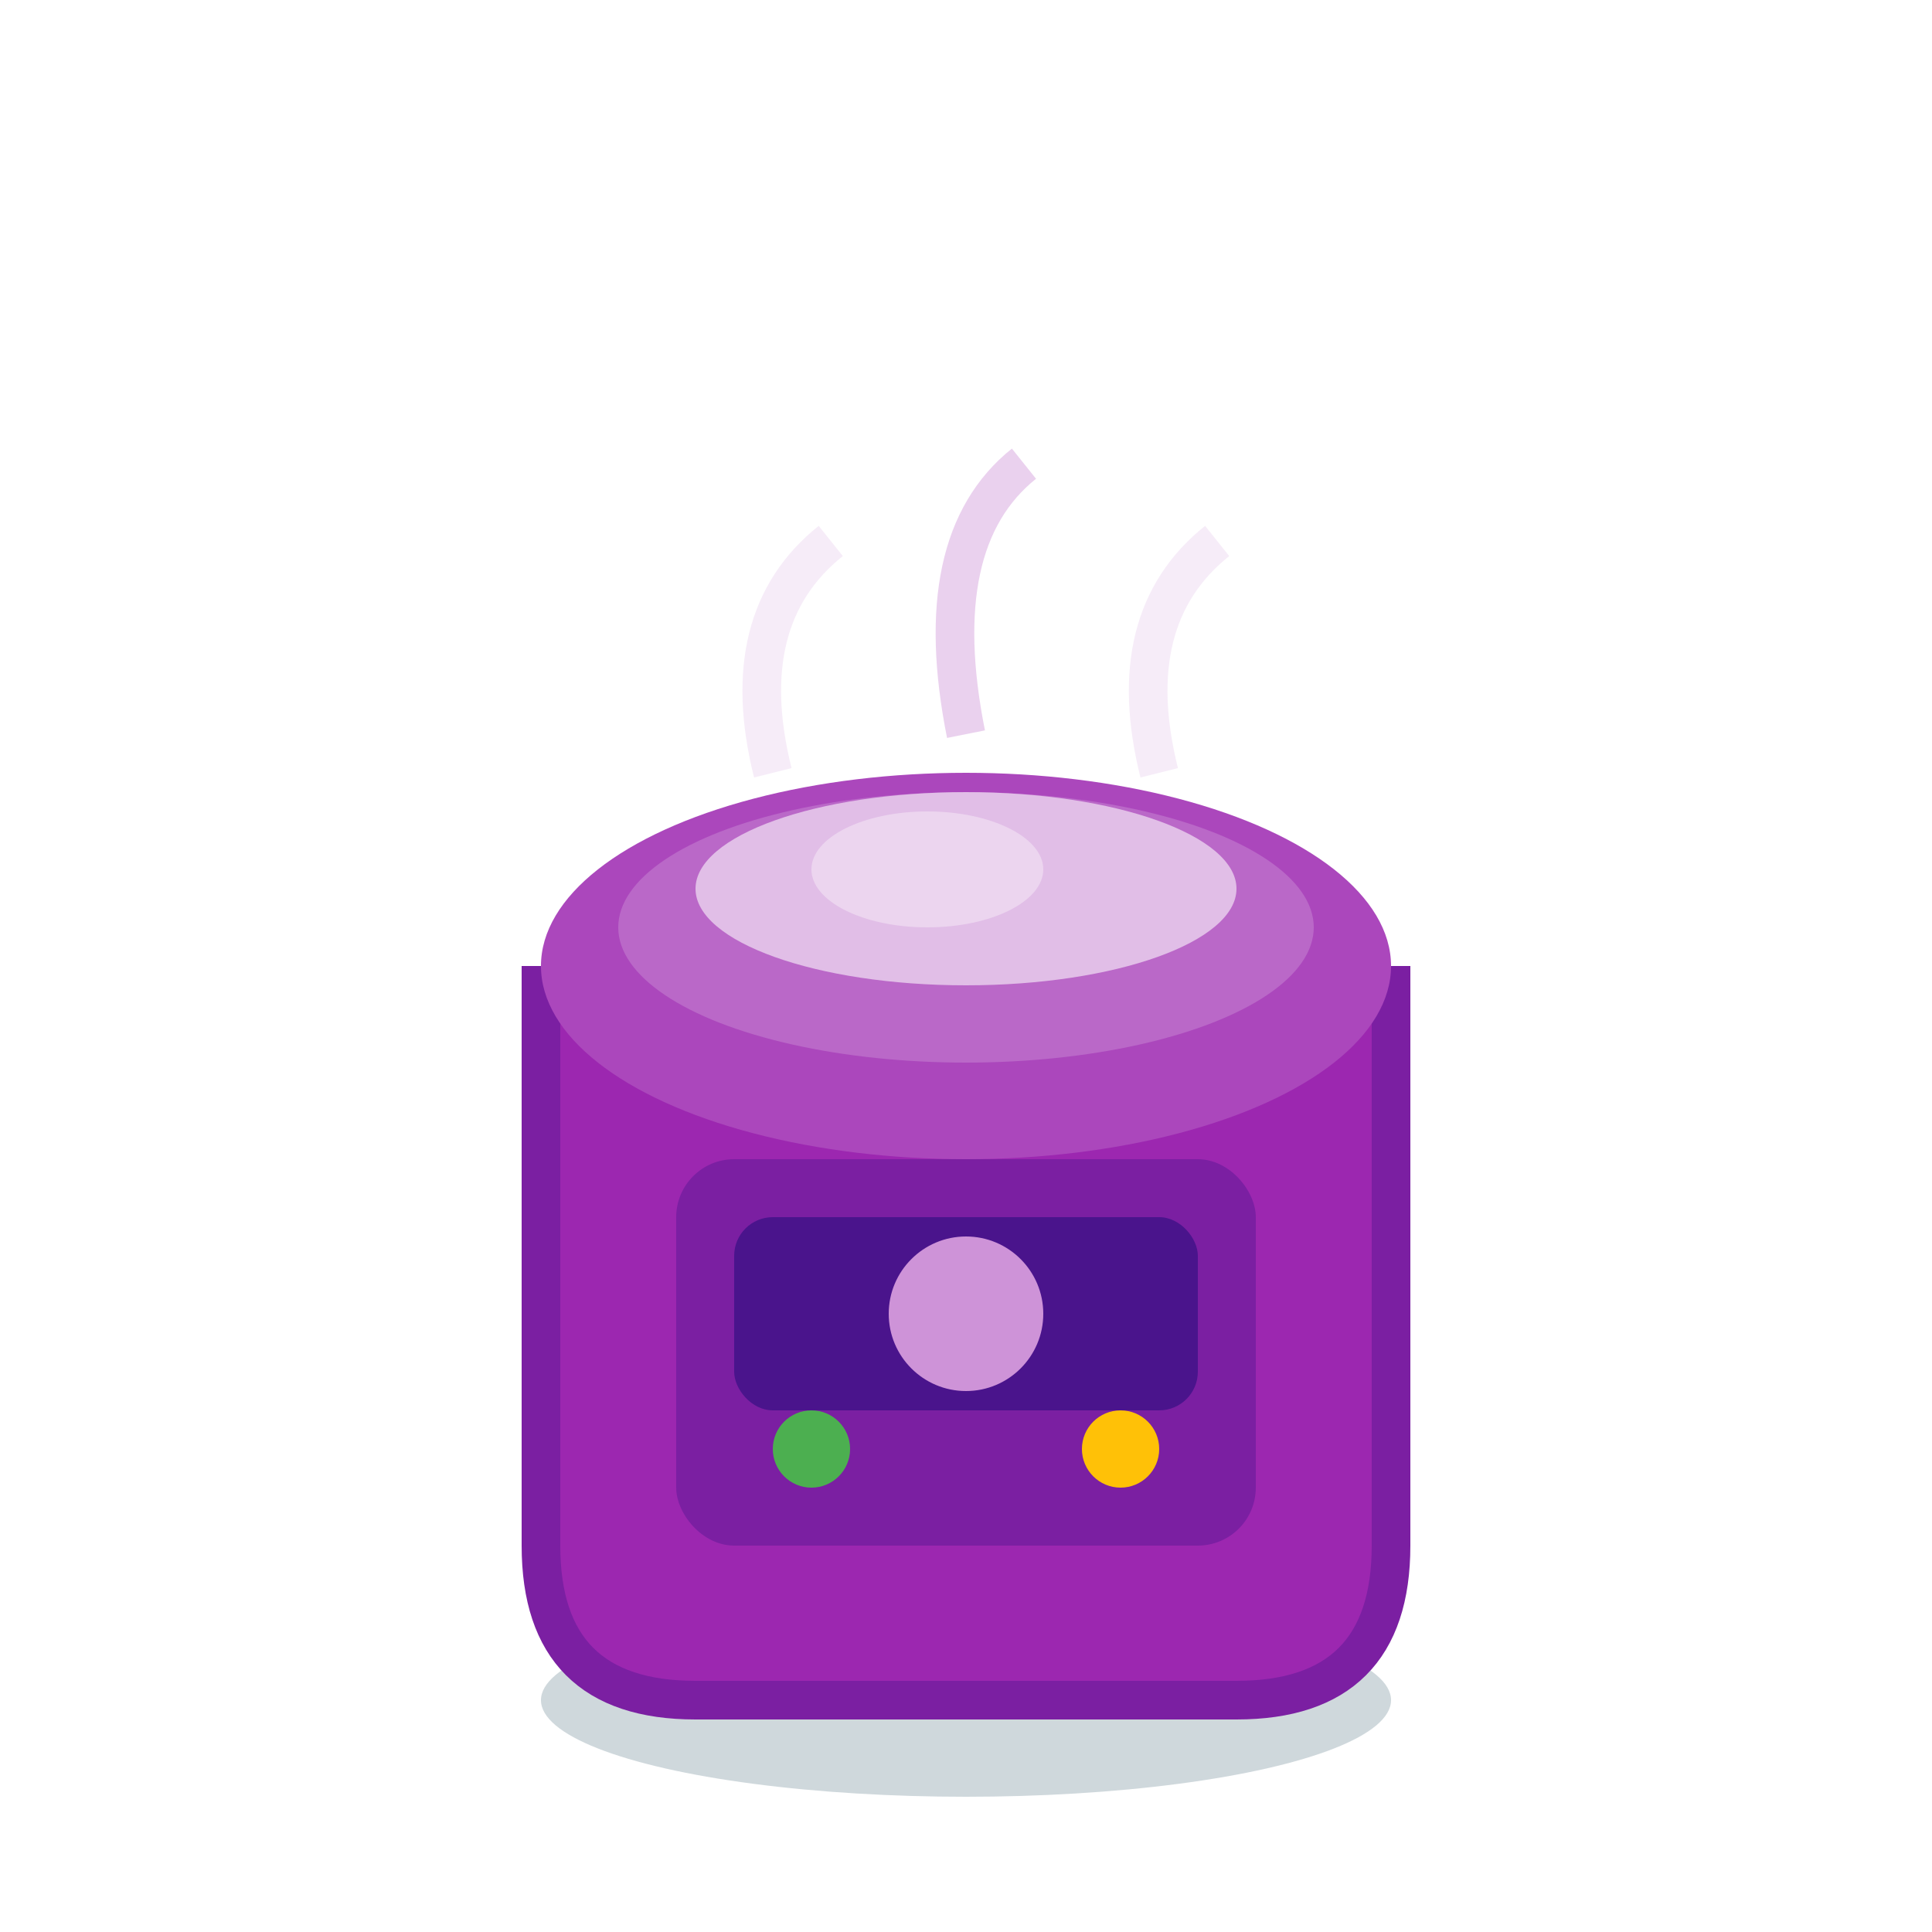
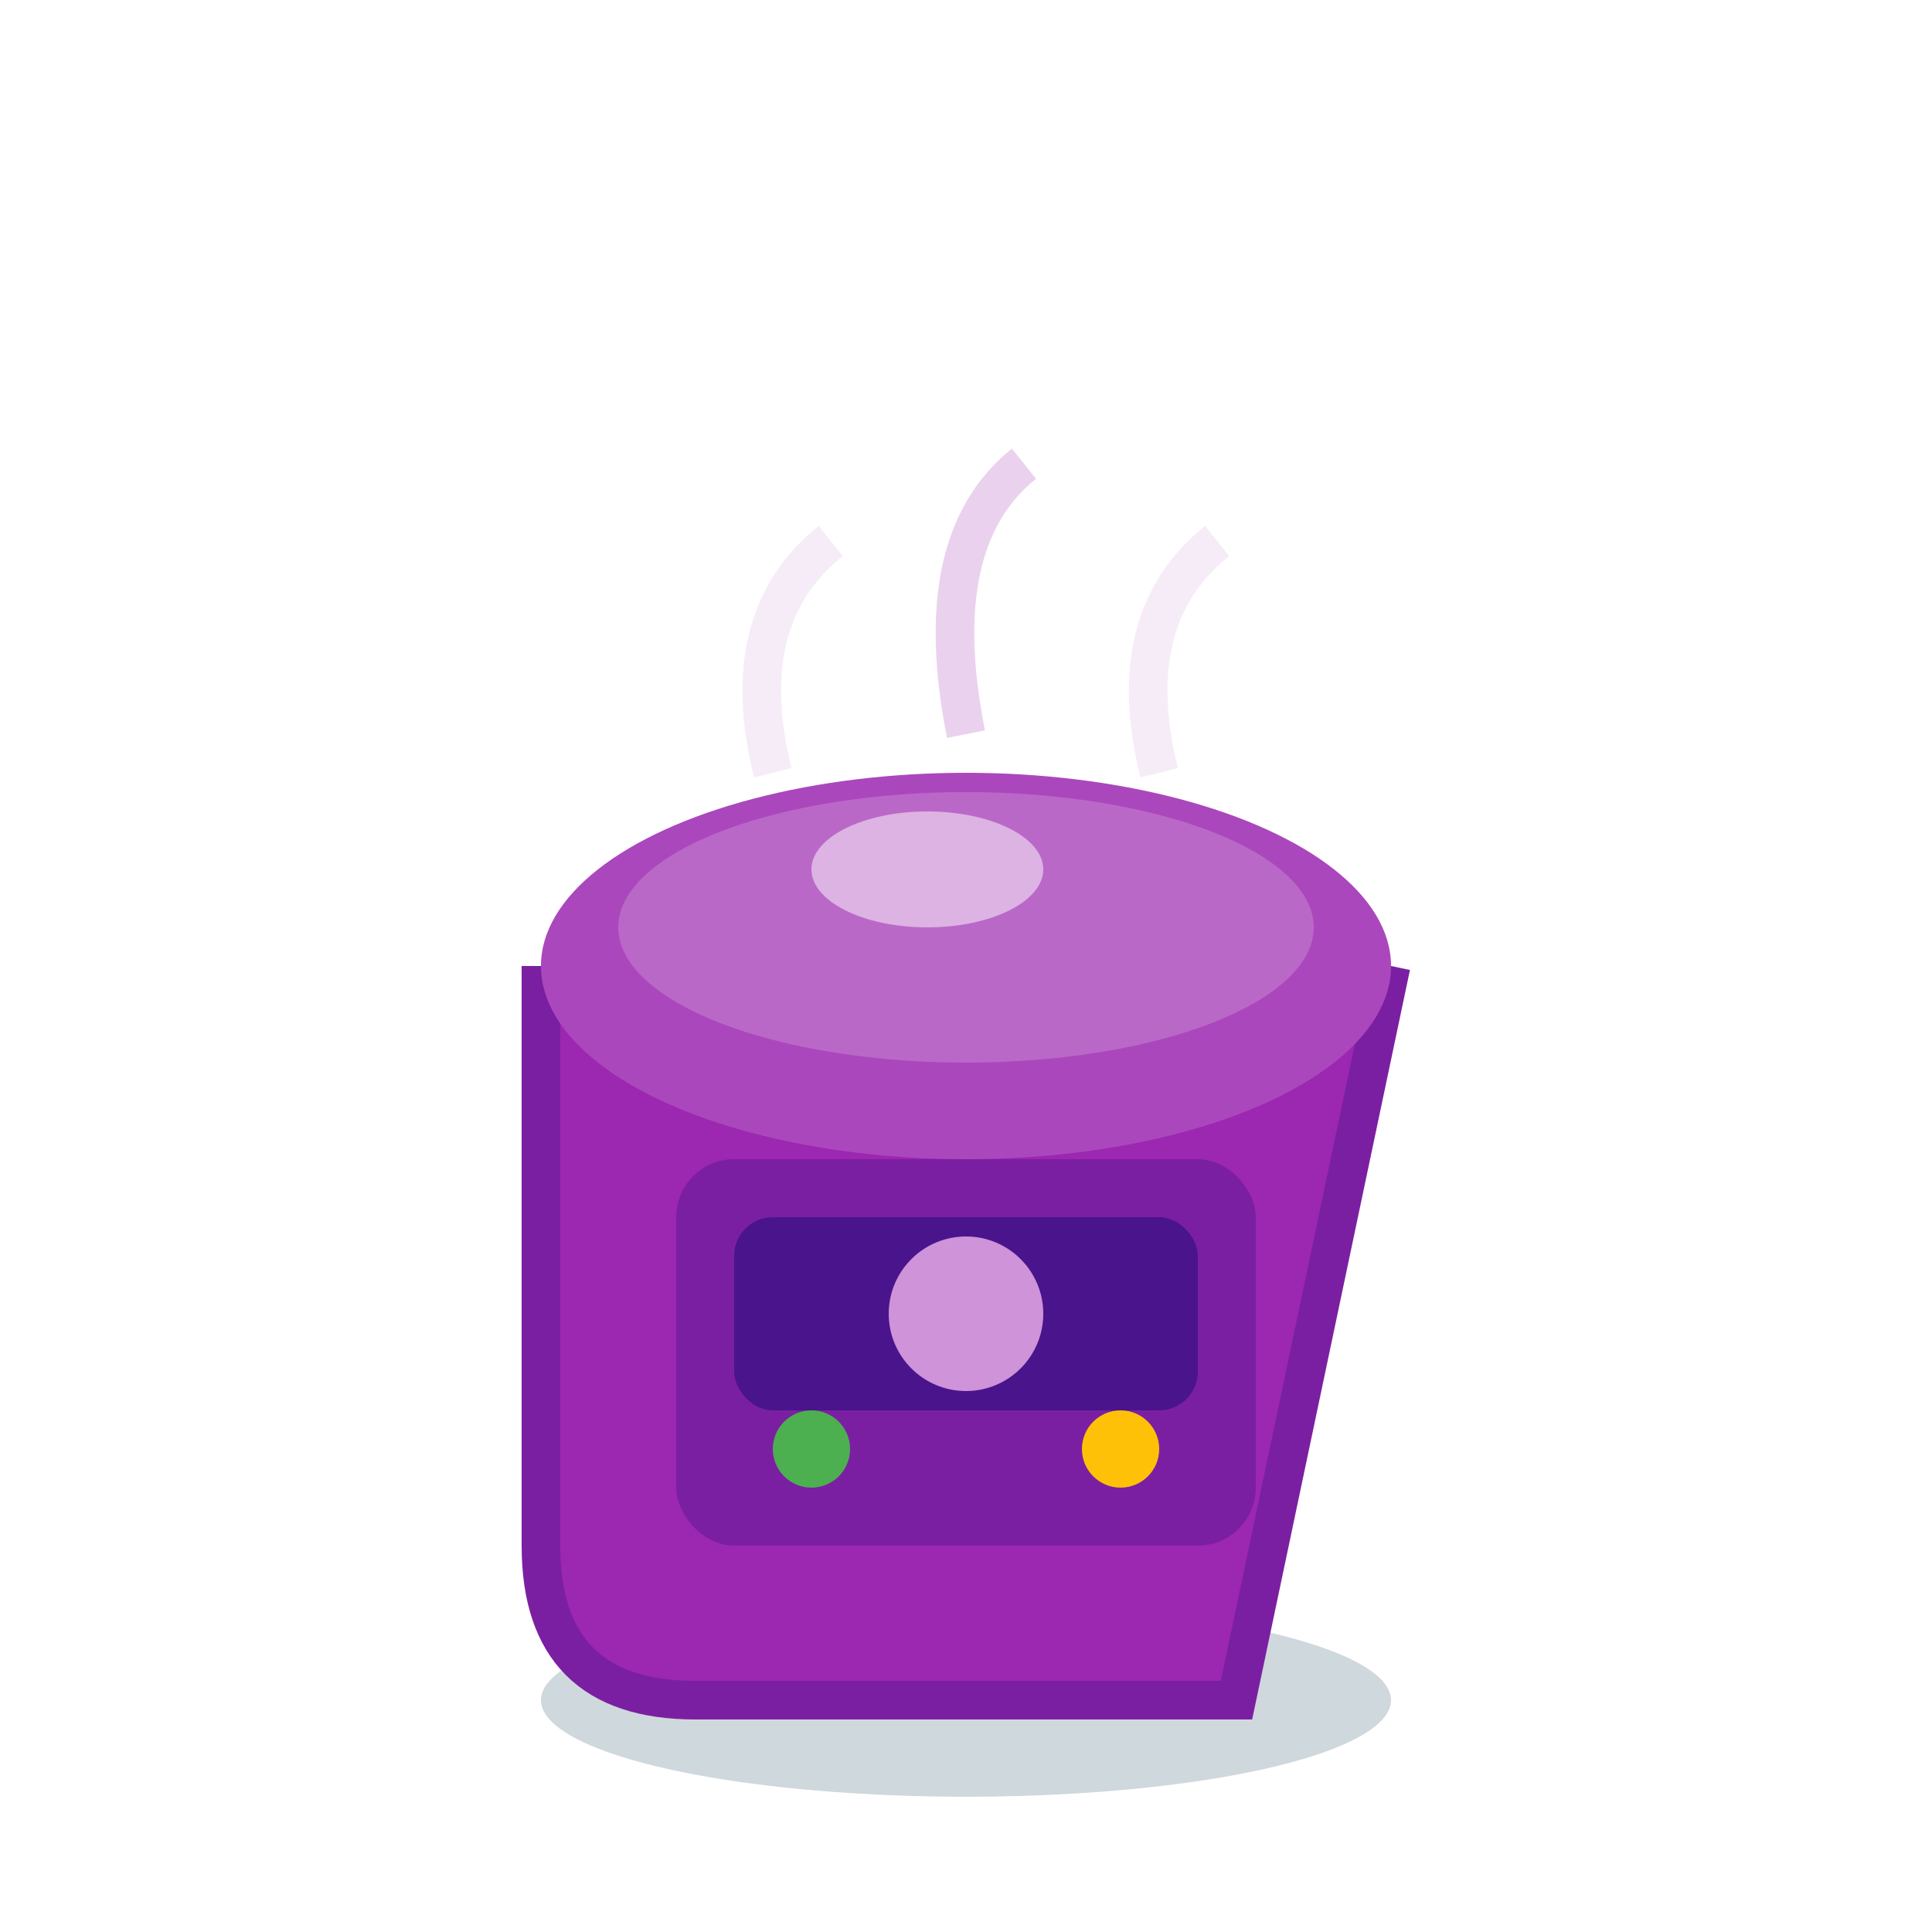
<svg xmlns="http://www.w3.org/2000/svg" viewBox="0 0 100 100" width="100" height="100">
  <ellipse cx="50" cy="88" rx="22" ry="5" fill="#CFD8DC" />
-   <path d="M28 50 L28 80 Q28 88 36 88 L64 88 Q72 88 72 80 L72 50" fill="#9C27B0" stroke="#7B1FA2" stroke-width="2" />
+   <path d="M28 50 L28 80 Q28 88 36 88 L64 88 L72 50" fill="#9C27B0" stroke="#7B1FA2" stroke-width="2" />
  <ellipse cx="50" cy="50" rx="22" ry="10" fill="#AB47BC" />
  <ellipse cx="50" cy="48" rx="18" ry="7" fill="#BA68C8" />
-   <ellipse cx="50" cy="46" rx="14" ry="5" fill="#E1BEE7" />
  <ellipse cx="48" cy="45" rx="6" ry="3" fill="#F3E5F5" opacity="0.6" />
  <rect x="35" y="60" width="30" height="20" rx="3" fill="#7B1FA2" />
  <rect x="38" y="63" width="24" height="10" rx="2" fill="#4A148C" />
  <circle cx="50" cy="68" r="4" fill="#CE93D8" />
  <circle cx="42" cy="75" r="2" fill="#4CAF50" />
  <circle cx="58" cy="75" r="2" fill="#FFC107" />
  <path d="M40 40 Q38 32 43 28" fill="none" stroke="#F3E5F5" stroke-width="2" opacity="0.7" />
  <path d="M50 38 Q48 28 53 24" fill="none" stroke="#E1BEE7" stroke-width="2" opacity="0.7" />
  <path d="M60 40 Q58 32 63 28" fill="none" stroke="#F3E5F5" stroke-width="2" opacity="0.7" />
</svg>